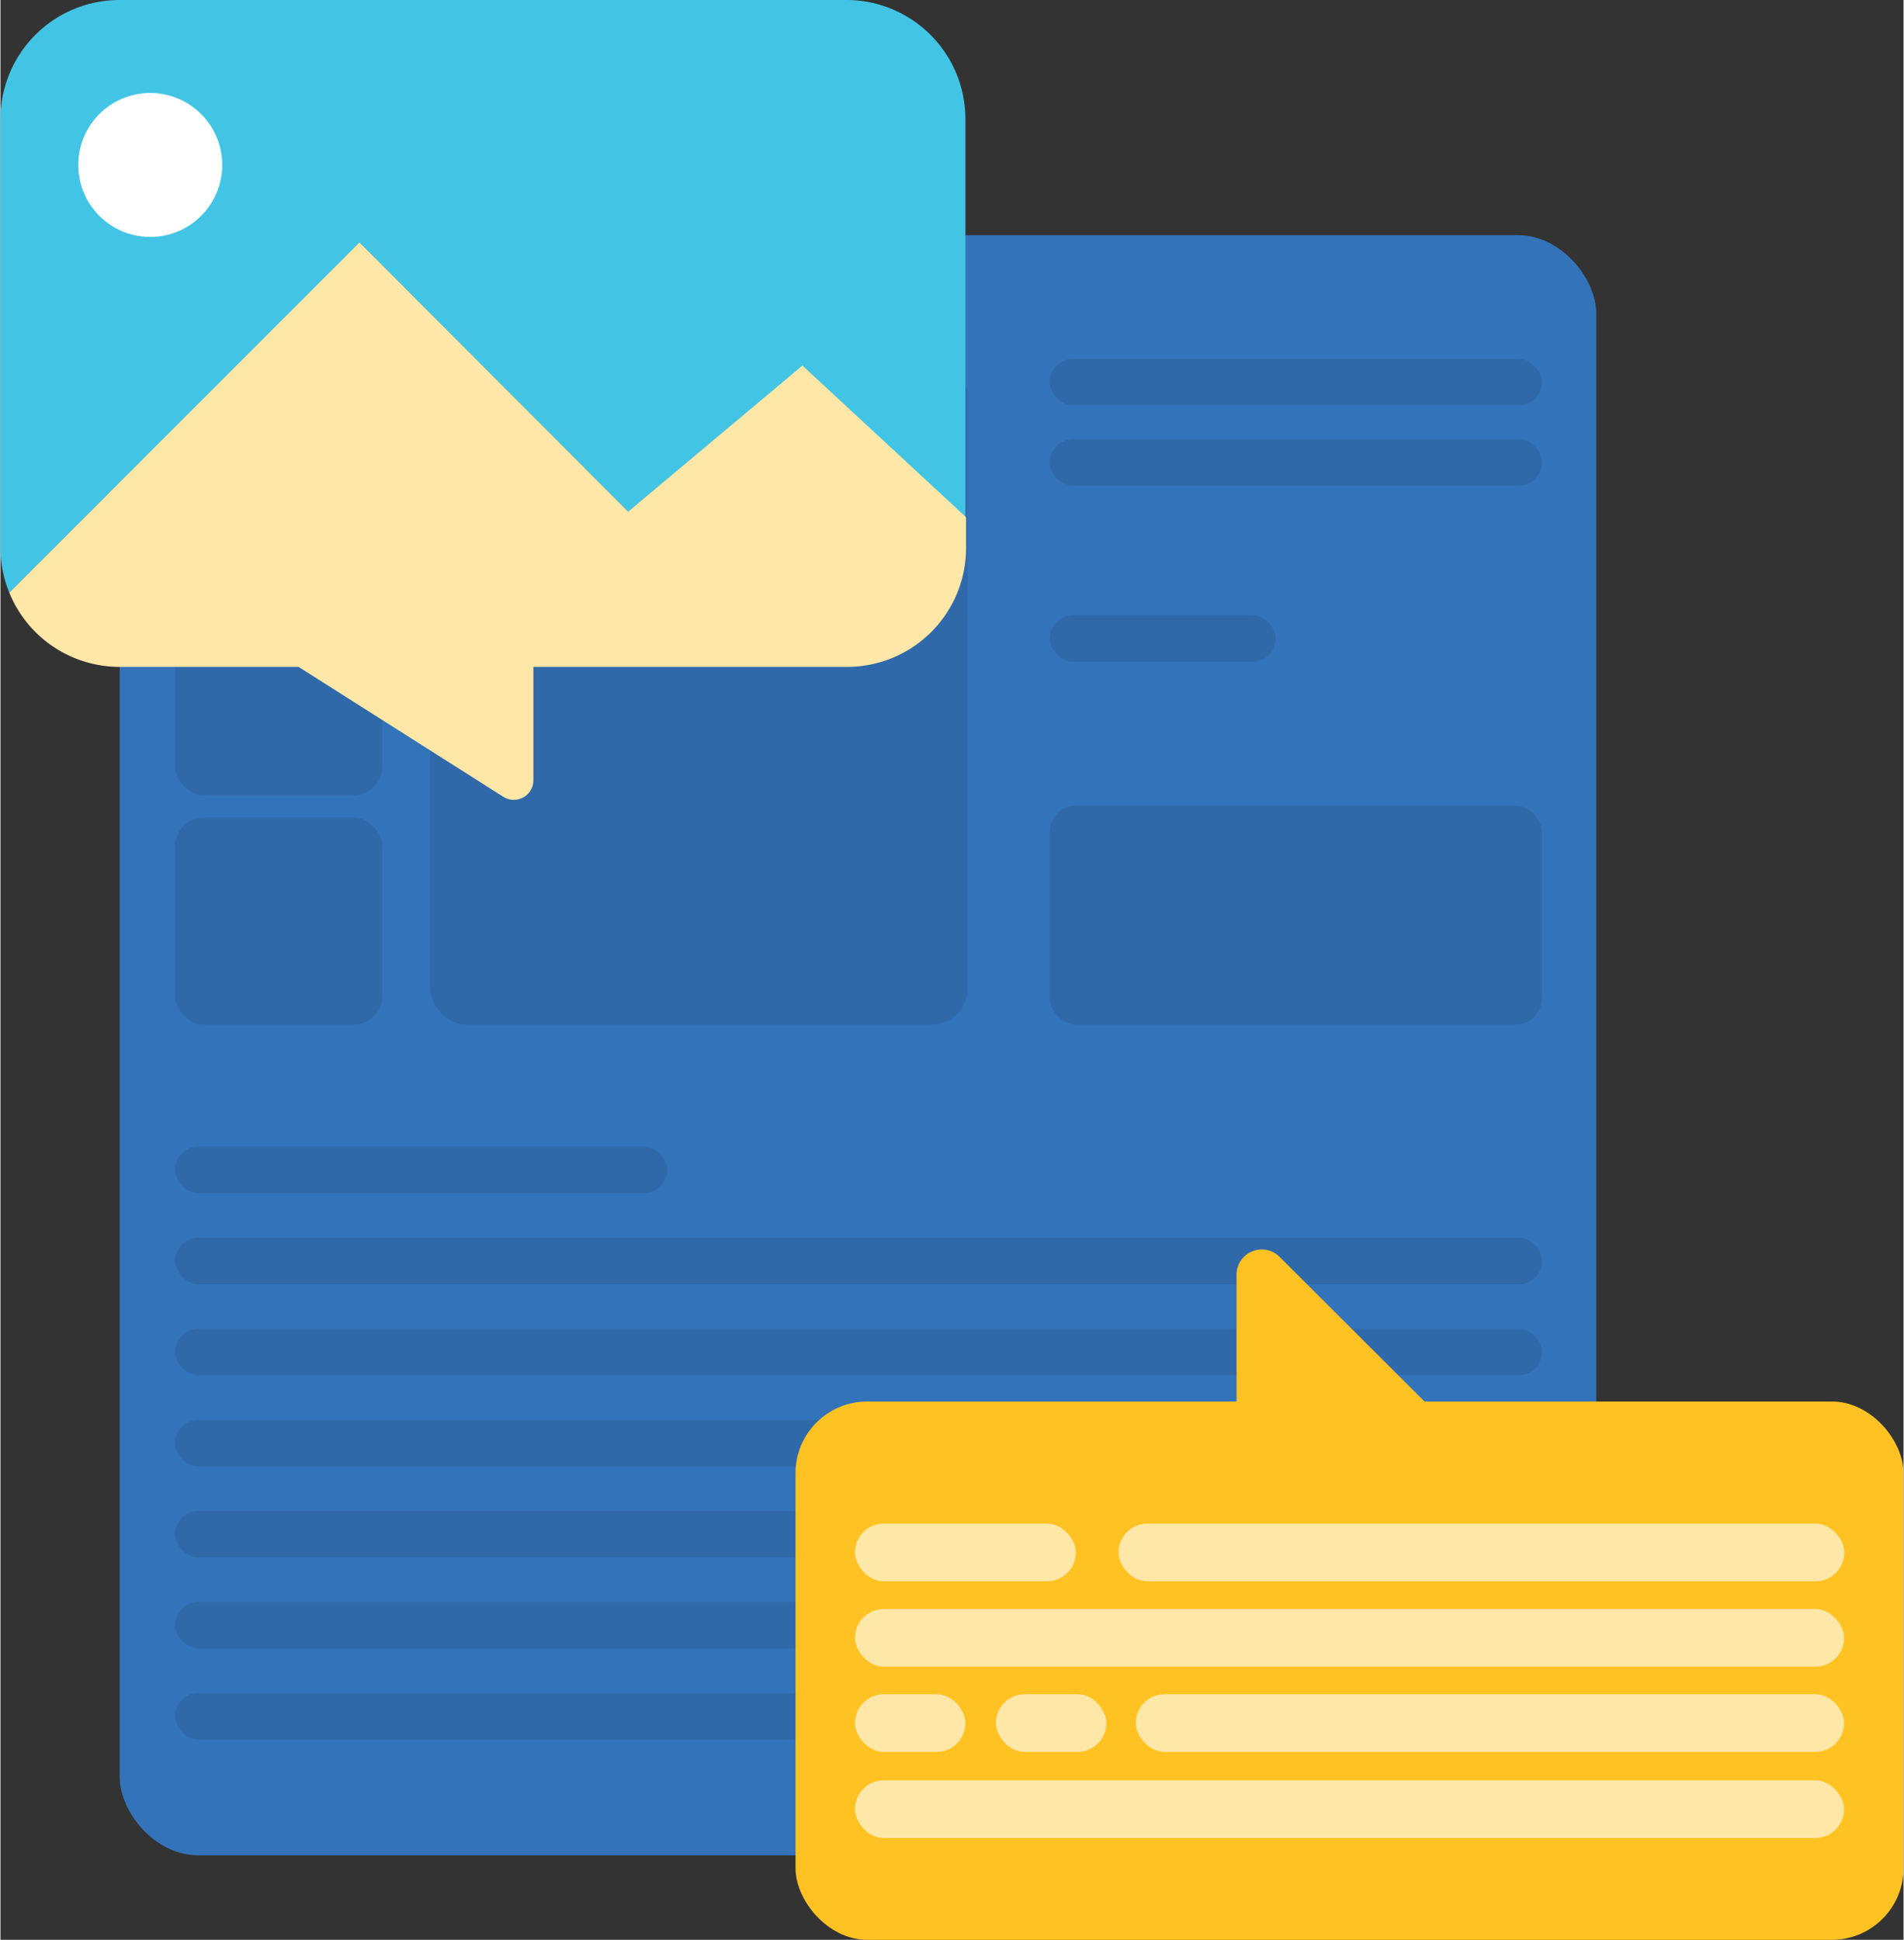
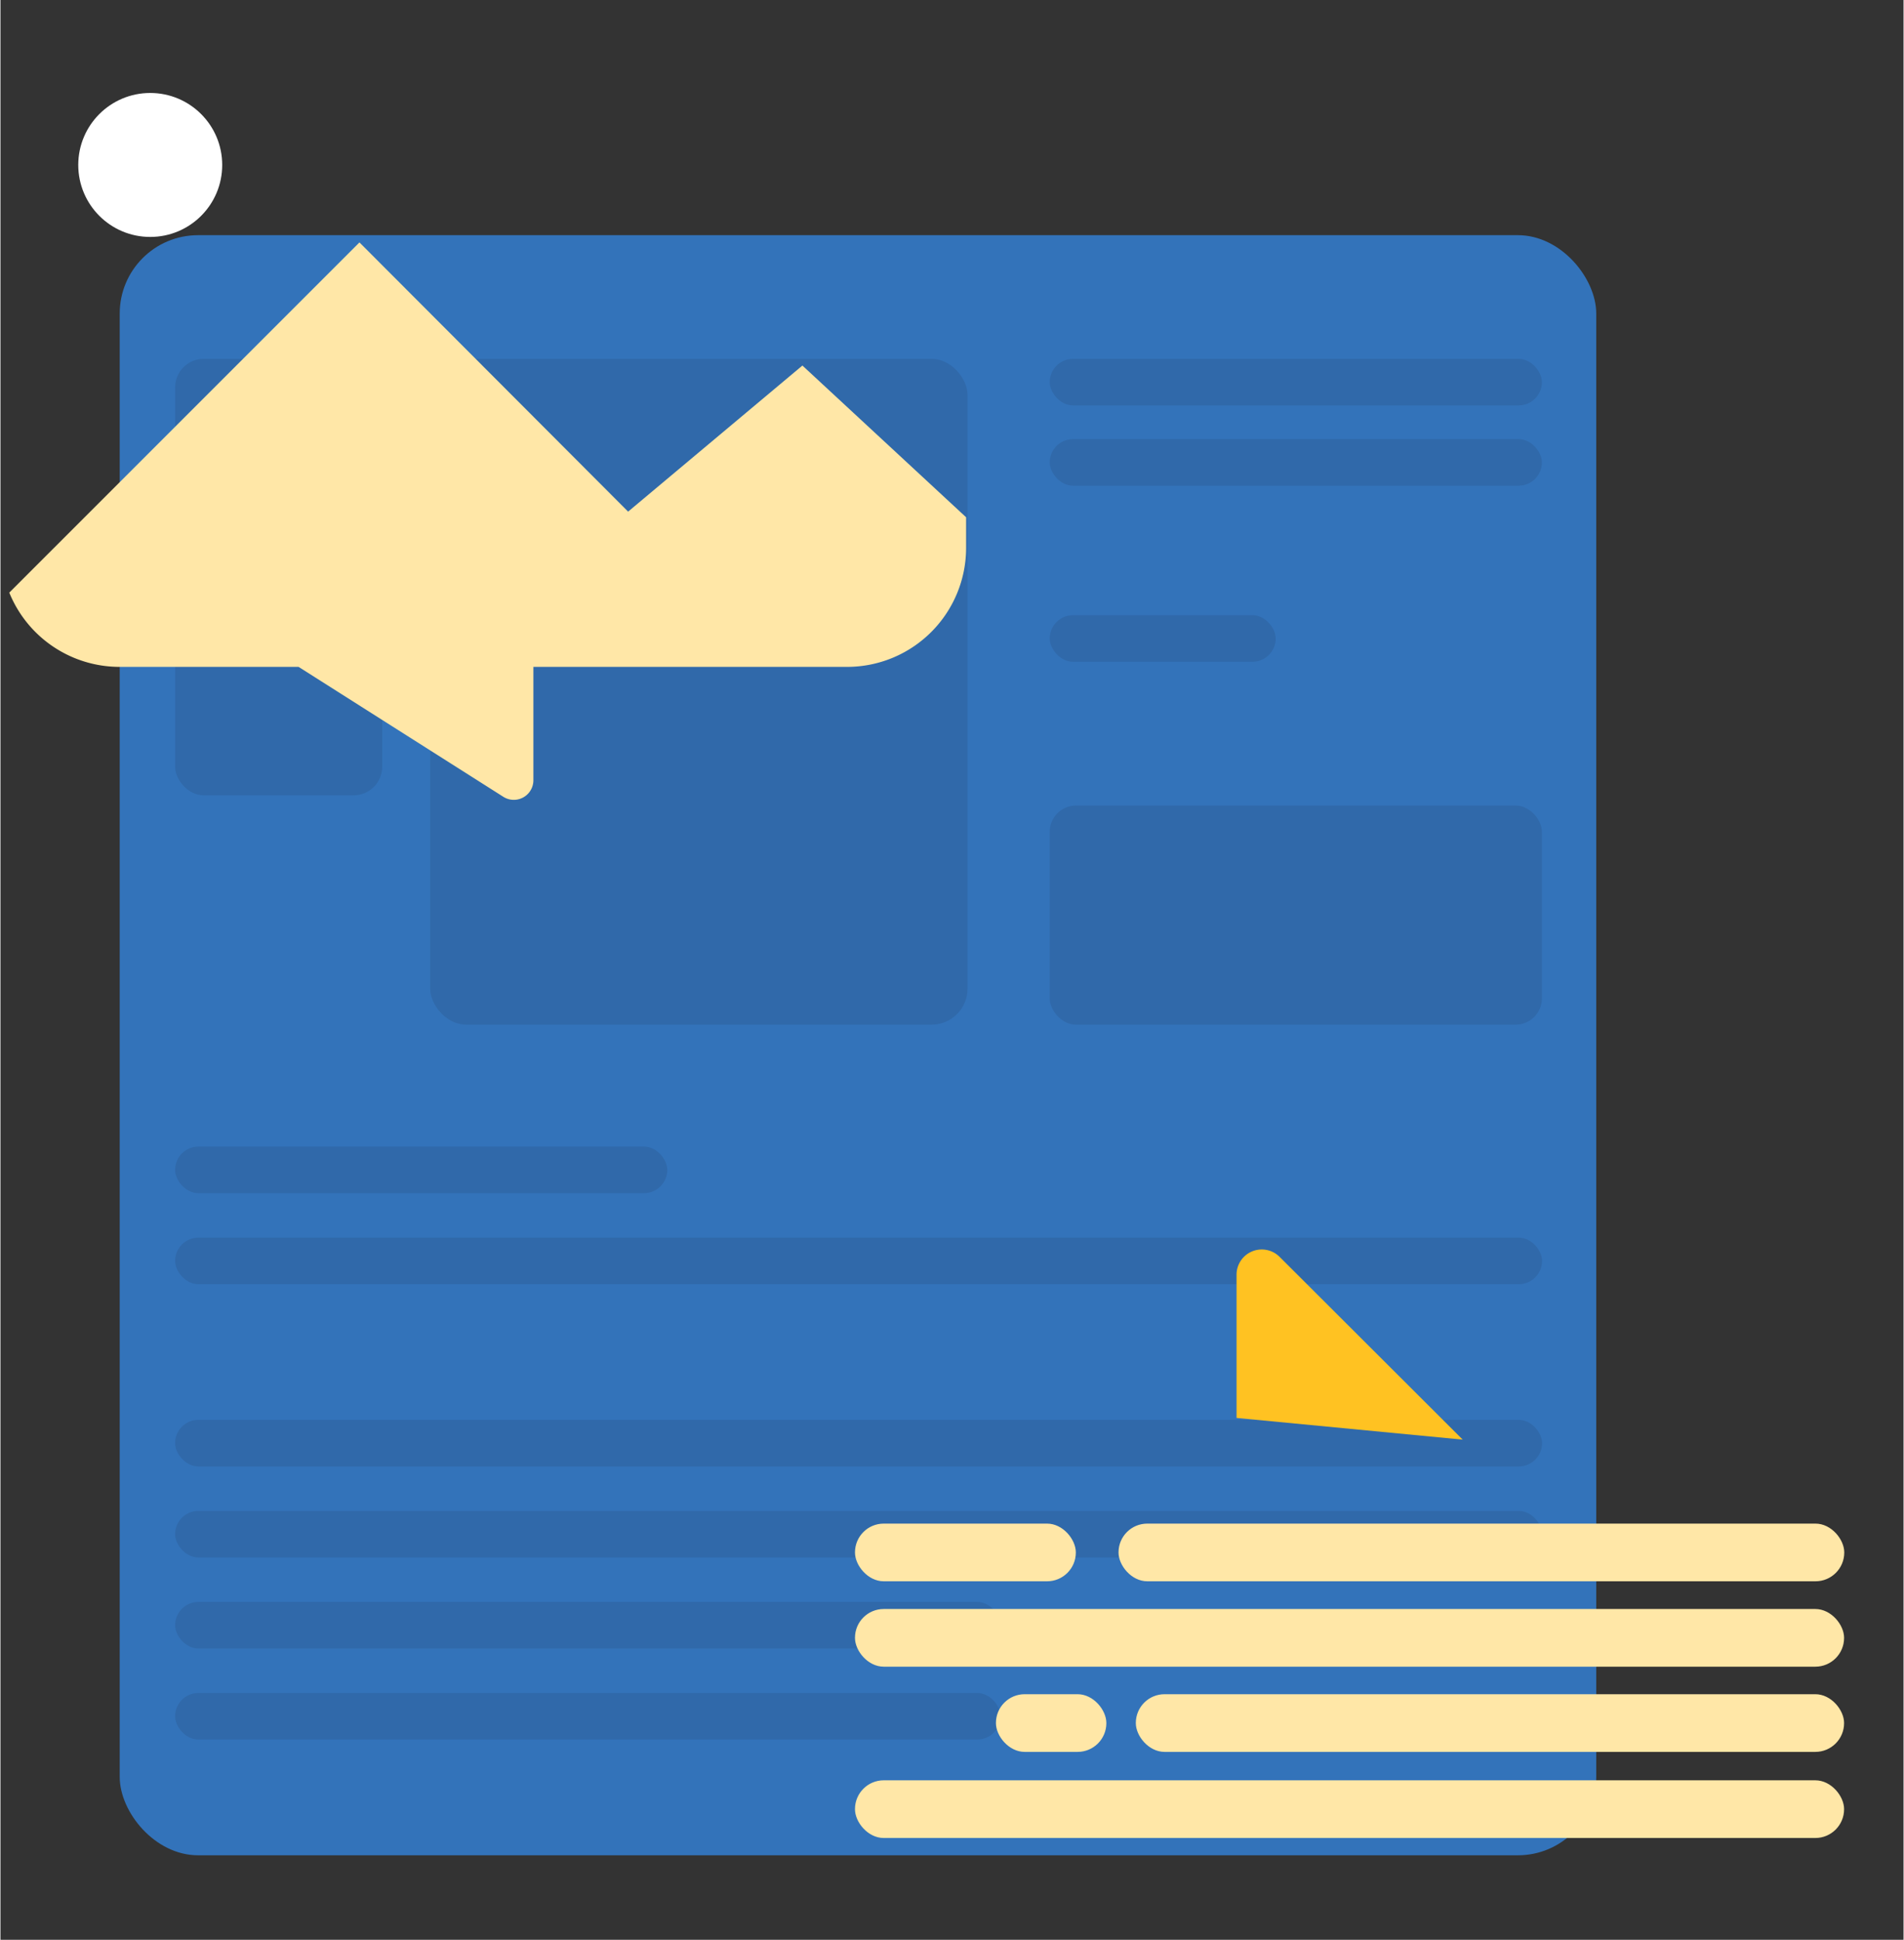
<svg xmlns="http://www.w3.org/2000/svg" viewBox="0 0 107.88 109.95" width="107px" height="109px">
  <rect x="0" y="0" width="107.88" height="109.95" fill="#333333" stroke="none" />
  <rect x="6.76" y="13.33" width="83.7" height="91.83" rx="4.44" style="fill:#3373ba" />
  <rect x="24.36" y="20.34" width="30.46" height="37.74" rx="2.04" style="fill:#3069aa" />
  <rect x="9.9" y="20.34" width="11.74" height="11.74" rx="1.62" style="fill:#3069aa" />
  <rect x="9.9" y="33.34" width="11.74" height="11.74" rx="1.62" style="fill:#3069aa" />
-   <rect x="9.9" y="46.34" width="11.74" height="11.74" rx="1.62" style="fill:#3069aa" />
  <rect x="59.48" y="20.34" width="27.9" height="2.64" rx="1.32" style="fill:#3069aa" />
  <rect x="59.48" y="34.87" width="12.81" height="2.64" rx="1.32" style="fill:#3069aa" />
  <rect x="59.48" y="24.89" width="27.9" height="2.64" rx="1.32" style="fill:#3069aa" />
  <rect x="9.9" y="64.99" width="27.9" height="2.64" rx="1.32" style="fill:#3069aa" />
  <rect x="9.9" y="70.15" width="77.49" height="2.64" rx="1.32" style="fill:#3069aa" />
-   <rect x="9.9" y="75.31" width="77.49" height="2.64" rx="1.32" style="fill:#3069aa" />
  <rect x="9.9" y="80.48" width="77.49" height="2.64" rx="1.32" style="fill:#3069aa" />
  <rect x="9.9" y="85.64" width="77.49" height="2.64" rx="1.32" style="fill:#3069aa" />
  <rect x="9.9" y="90.8" width="46.79" height="2.64" rx="1.32" style="fill:#3069aa" />
  <rect x="9.9" y="95.96" width="46.79" height="2.64" rx="1.32" style="fill:#3069aa" />
  <rect x="59.48" y="45.66" width="27.9" height="12.42" rx="1.49" style="fill:#3069aa" />
-   <rect x="45.07" y="79.44" width="62.81" height="30.51" rx="4.06" style="fill:#ffc222" />
-   <path d="M70.07,80.37V72.24a1.43,1.43,0,0,1,2.44-1L82.89,81.6Z" style="fill:#ffc222" />
+   <path d="M70.07,80.37V72.24a1.43,1.43,0,0,1,2.44-1L82.89,81.6" style="fill:#ffc222" />
  <rect x="48.44" y="86.36" width="12.52" height="3.27" rx="1.63" style="fill:#ffe7a7" />
  <rect x="63.38" y="86.36" width="41.14" height="3.27" rx="1.63" style="fill:#ffe7a7" />
  <rect x="48.44" y="91.2" width="56.07" height="3.27" rx="1.63" style="fill:#ffe7a7" />
  <rect x="48.44" y="100.91" width="56.07" height="3.27" rx="1.63" style="fill:#ffe7a7" />
-   <rect x="48.44" y="96.03" width="6.26" height="3.27" rx="1.63" style="fill:#ffe7a7" />
  <rect x="56.43" y="96.03" width="6.26" height="3.27" rx="1.63" style="fill:#ffe7a7" />
  <rect x="64.36" y="96.03" width="40.15" height="3.27" rx="1.63" style="fill:#ffe7a7" />
-   <path d="M35.58,29l9.88-8.25,9.24,8.6V6.75A6.75,6.75,0,0,0,48,0H6.75A6.75,6.75,0,0,0,0,6.75v24.3a6.73,6.73,0,0,0,.5,2.54L20.35,13.74Z" style="fill:#42c5e5" />
  <path d="M45.46,20.72,35.58,29,20.35,13.74.5,33.59A6.75,6.75,0,0,0,6.75,37.8H16.9l11.6,7.36a1.11,1.11,0,0,0,1.71-.94V37.8H48a6.75,6.75,0,0,0,6.74-6.75V29.32Z" style="fill:#ffe7a7" />
  <circle cx="8.49" cy="9.35" r="4.08" style="fill:#fff" />
</svg>